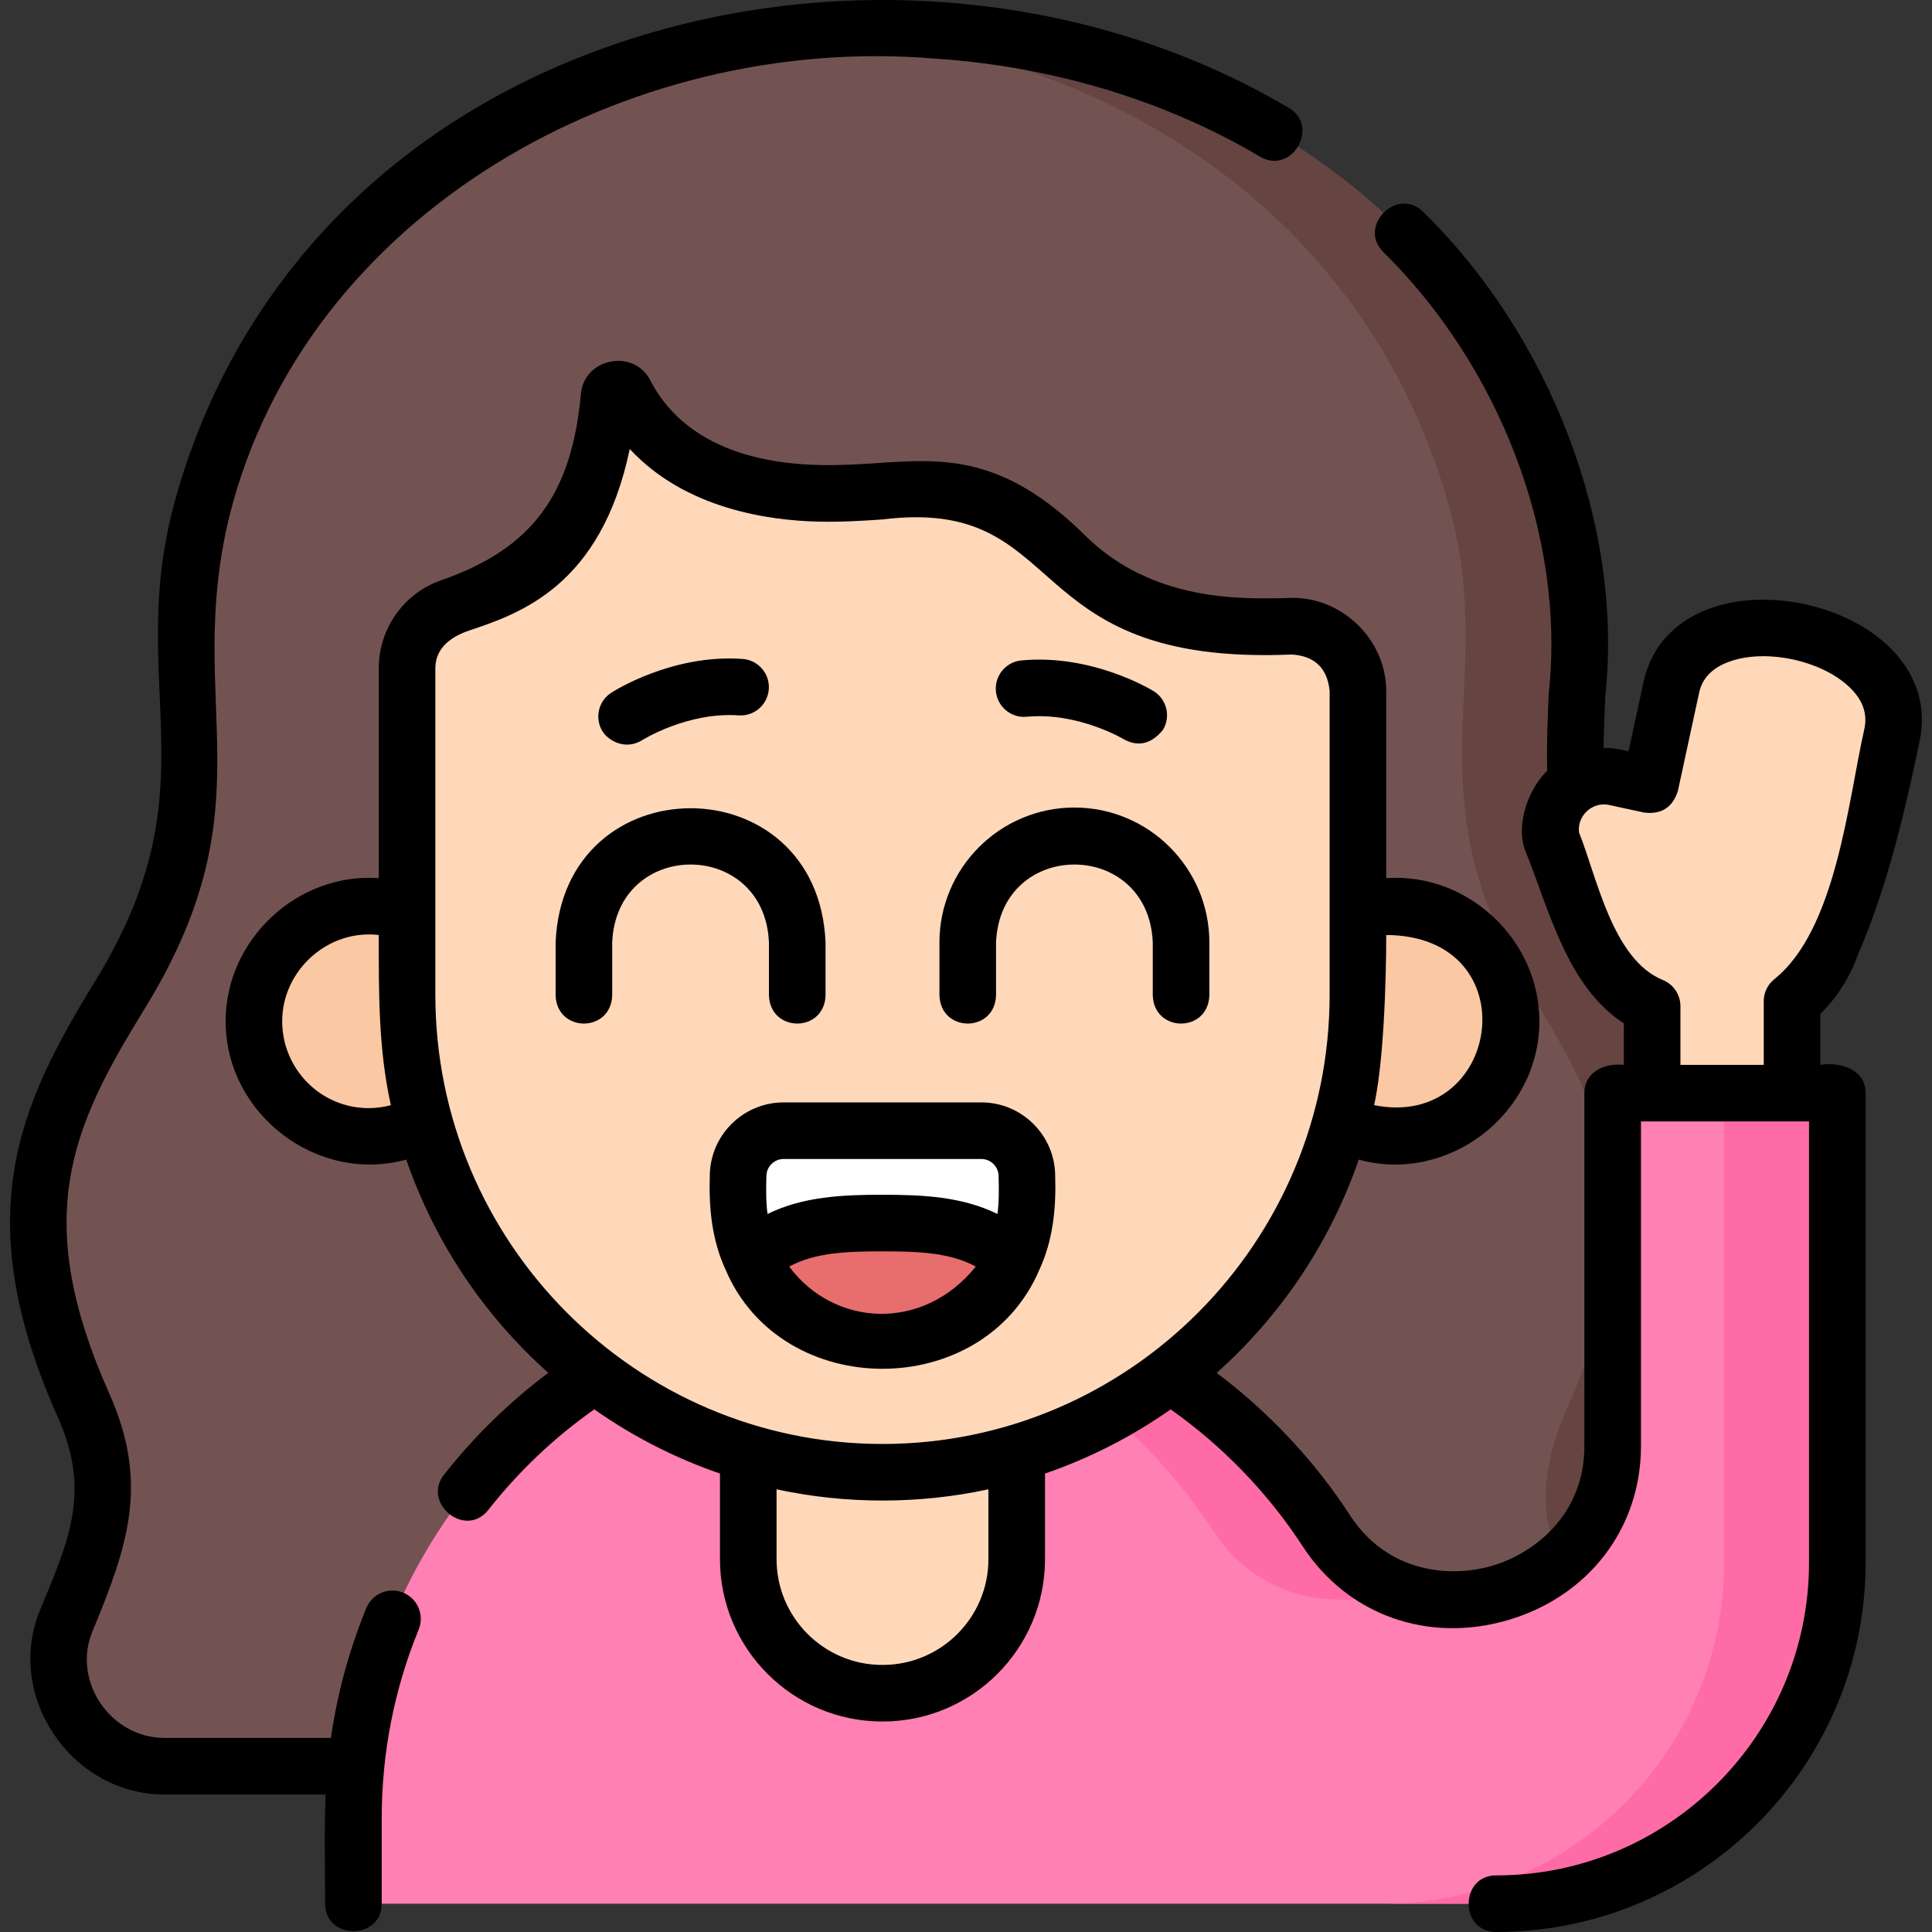
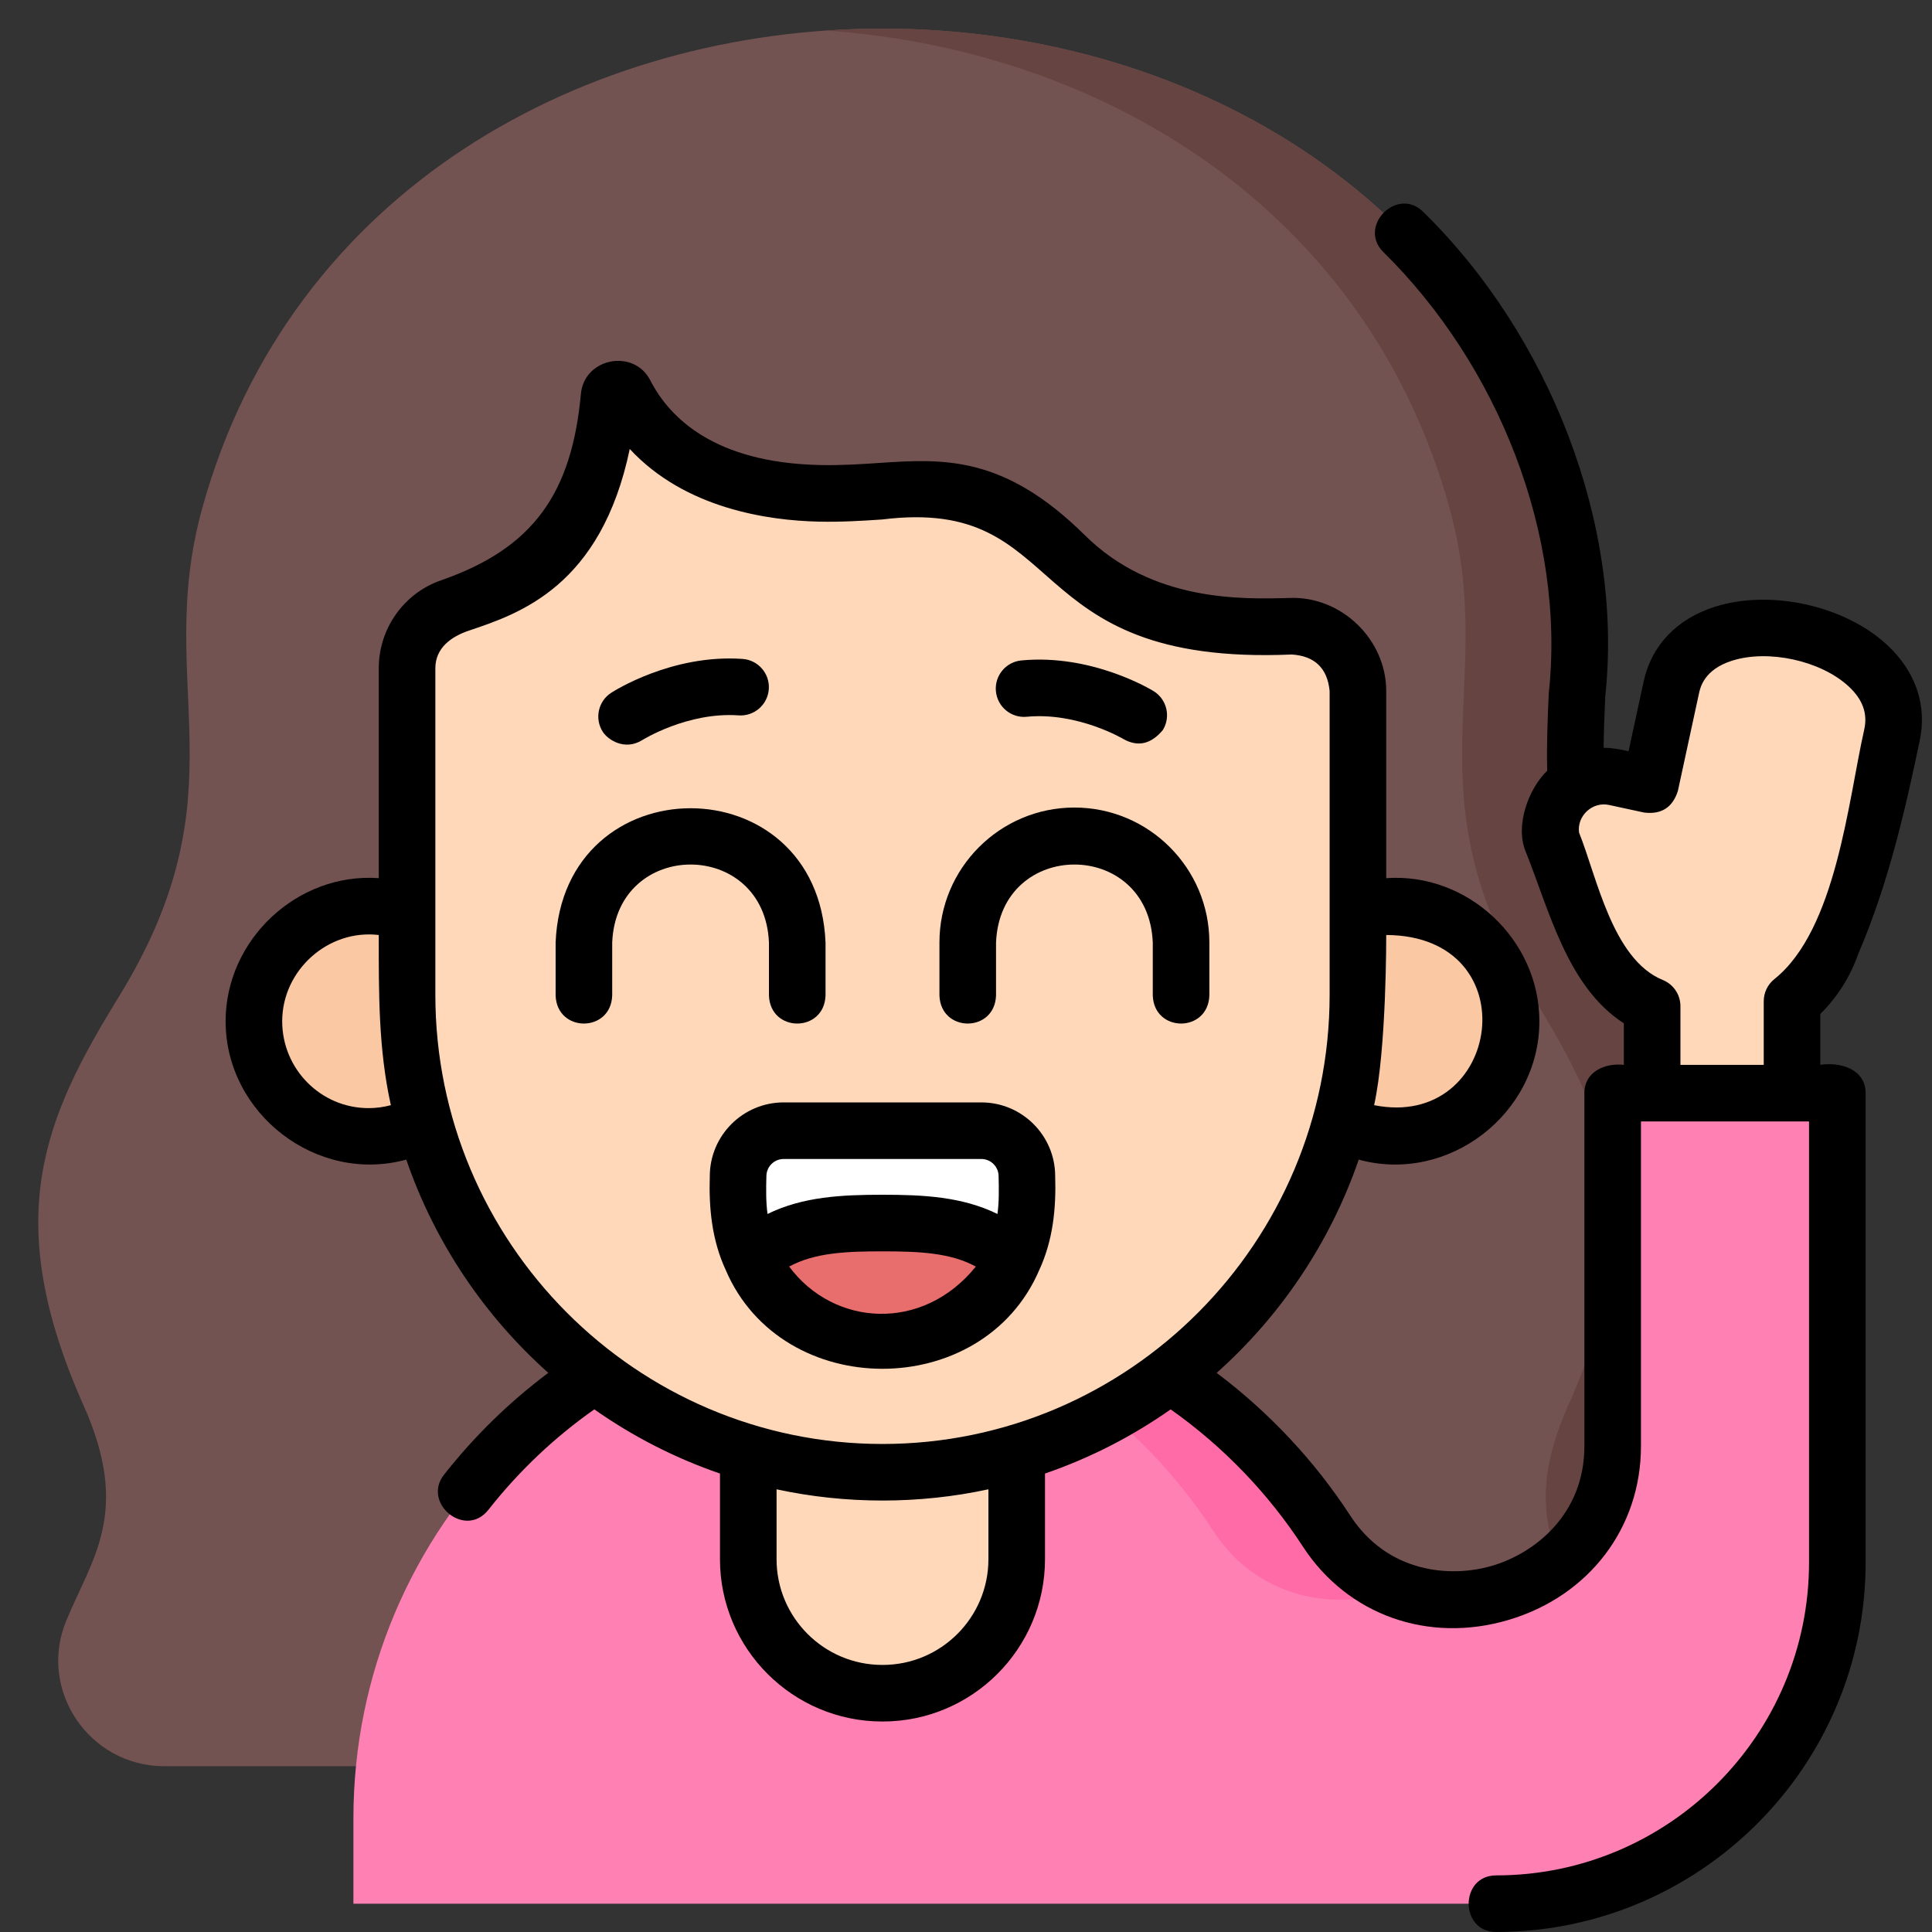
<svg xmlns="http://www.w3.org/2000/svg" id="Layer_1" enable-background="new 0 0 512.077 512.077" height="512" viewBox="0 0 512.077 512.077" width="512">
  <rect x="0" y="0" width="512.077" height="512.077" fill="#333333" stroke="none" />
  <g>
    <g>
      <g>
        <g>
          <path d="m424.271 468.132c19.891 0 33.578-20.194 25.973-38.573-6.882-16.631-17.214-28.755-4.601-57.023 22.288-49.951 10.291-76.443-9.43-108.515-33.432-54.371-8.989-82.141-21.99-129.241-46.81-169.598-313.825-169.609-360.639 0-13 47.101 11.443 74.87-21.99 129.241-19.721 32.072-31.718 58.564-9.43 108.515 12.613 28.269 2.281 40.393-4.601 57.023-7.605 18.379 6.082 38.573 25.973 38.573z" fill="#735351" />
          <path d="m445.643 372.536c22.288-49.951 10.291-76.443-9.43-108.515-33.432-54.372-8.989-82.141-21.99-129.241-24.898-90.21-112.097-132.44-195.321-126.685 73.243 5.064 143.409 47.294 165.322 126.685 13 47.101-11.443 74.87 21.99 129.241 19.721 32.072 31.718 58.563 9.43 108.515-12.613 28.269-2.281 40.393 4.601 57.023 7.605 18.379-6.082 38.573-25.973 38.573h30c19.891 0 33.578-20.194 25.973-38.573-6.883-16.631-17.216-28.755-4.602-57.023z" fill="#664442" />
          <g>
            <g>
              <ellipse cx="370.131" cy="270.684" fill="#fac8a2" rx="30.381" ry="30.523" />
            </g>
            <g>
              <ellipse cx="97.677" cy="270.684" fill="#fac8a2" rx="30.381" ry="30.523" />
            </g>
          </g>
          <path d="m396.548 504.577c49.947 0 90.437-40.49 90.437-90.437v-124.396h-59.545v93.575c0 40.028-53.987 56.095-75.854 22.467-24.969-38.397-68.253-63.79-117.468-63.79h-.426c-77.332 0-140.022 62.69-140.022 140.022v22.559z" fill="#ff80b3" />
          <g fill="#ff6ba7">
            <path d="m321.585 405.785c11.541 17.747 32.027 21.653 48.802 15.501-7.248-2.817-13.849-7.884-18.802-15.501-24.969-38.397-68.253-63.79-117.468-63.79h-.426c-4.993 0-9.925.262-14.784.772 43.024 4.518 80.244 28.518 102.678 63.018z" />
-             <path d="m456.985 289.744v124.396c0 49.947-40.49 90.438-90.438 90.438h30c49.947 0 90.438-40.49 90.438-90.438v-124.396z" />
          </g>
          <path d="m233.958 448.788h-.108c-19.618 0-35.521-15.904-35.521-35.521v-57.491h71.151v57.491c0 19.618-15.904 35.521-35.522 35.521z" fill="#ffd8ba" />
          <g>
            <path d="m161.435 105.073c-4.497 45.751-27.728 50.849-42.074 55.825-6.878 2.386-11.472 8.911-11.472 16.221v86.505c0 69.919 56.419 126.6 126.014 126.6 69.596 0 126.014-56.681 126.014-126.6v-80.477c0-9.743-8.053-17.454-17.747-17.169-15.173.445-40.366.56-59.885-18.765-24.882-24.636-39.273-15.864-65.241-16.457-32.465-.741-45.9-15.867-51.345-26.497-1.037-2.027-4.041-1.454-4.264.814z" fill="#ffd8ba" />
          </g>
        </g>
      </g>
      <path d="m442.984 182.209-5.589 25.834-9.305-2.013c-10.025-2.169-18.947 6.734-16.799 16.764 5.806 14.037 11.172 37.612 26.609 43.898v22.676h37.079v-23.992c4.818-3.85 8.53-9.296 10.553-15.271 7.607-17.558 11.988-36.371 15.891-55.053 6.402-28.272-52.366-40.92-58.439-12.843z" fill="#ffd8ba" />
      <g>
        <path d="m233.904 355.694c21.138 0 38.273-17.135 38.273-38.273v-5.657c0-6.666-5.404-12.069-12.069-12.069h-52.408c-6.666 0-12.069 5.404-12.069 12.069v5.657c0 21.137 17.135 38.273 38.273 38.273z" fill="#fff" />
        <g>
          <path d="m268.572 333.64c-6.106 13.027-19.33 22.053-34.668 22.053-15.338 0-28.562-9.026-34.668-22.053 9.807-8.981 22.237-9.471 34.668-9.471s24.861.491 34.668 9.471z" fill="#e86d6d" />
        </g>
      </g>
    </g>
    <g>
      <g>
        <path d="m272.139 189.977c13.51-1.278 25.541 5.848 25.773 5.988 3.771 2.056 7.204 1.234 10.298-2.467 2.171-3.527 1.072-8.147-2.455-10.319-.658-.405-16.337-9.905-35.032-8.134-4.124.391-7.15 4.05-6.759 8.174.392 4.123 4.048 7.156 8.175 6.758z" />
        <path d="m203.81 249.81v14.037c.344 9.931 14.659 9.923 15 0v-14.037c-1.971-47.468-69.591-47.431-71.544 0v14.037c.344 9.931 14.659 9.923 15 0v-14.037c1.144-27.564 40.41-27.543 41.544 0z" />
        <path d="m284.771 214.038c-19.725 0-35.771 16.047-35.771 35.772v14.037c.344 9.931 14.659 9.923 15 0v-14.037c1.144-27.563 40.41-27.543 41.543 0v14.037c.344 9.931 14.659 9.923 15 0v-14.037c0-19.725-16.048-35.772-35.772-35.772z" />
        <path d="m279.677 311.763c0-10.791-8.779-19.57-19.569-19.57h-52.408c-10.791 0-19.569 8.779-19.569 19.57-.275 8.509.577 16.972 4.204 24.811 14.895 34.968 68.2 34.965 83.136.008 3.628-7.841 4.481-16.307 4.206-24.819zm-70.511 23.94c6.797-3.682 15.051-4.034 24.739-4.034 9.687 0 17.942.353 24.739 4.034-14.117 17.499-37.7 15.892-49.478 0zm55.206-13.942c-9.378-4.607-19.78-5.092-30.468-5.092-10.687 0-21.089.485-30.468 5.093-.453-3.192-.39-6.76-.305-9.998 0-2.52 2.05-4.57 4.569-4.57h52.408c2.52 0 4.569 2.05 4.569 4.57.085 3.238.147 6.806-.305 9.997z" />
-         <path d="m106.864 422.127c-3.837-1.568-8.213.271-9.78 4.104-4.536 11.097-7.671 22.606-9.381 34.4h-44.165c-14.145 0-24.515-14.982-19.042-28.206 9.269-22.4 15.169-39.081 4.52-62.947-20.916-46.876-10.028-70.634 8.969-101.53 34.127-55.051 10.546-80.773 22.829-131.174 20.157-80.393 105.654-128.098 186.99-121.237 31.162 2.068 60.958 11.053 86.167 25.985 8.344 4.94 15.988-7.964 7.645-12.906-55.305-32.758-127.692-37.77-188.909-13.078-53.69 21.655-91.46 63.294-106.351 117.246-5.43 19.671-4.716 35.971-4.025 51.734 1.003 22.911 1.951 44.552-17.124 75.575-20.168 32.8-33.703 62.131-9.89 115.5 8.856 19.846 3.001 32.534-4.682 51.099-9.474 22.895 8.357 48.941 32.903 48.941h42.767c-.408 9.629-.135 19.31-.135 28.945 0 9.697 15 9.697 15 0v-22.559c0-17.344 3.297-34.203 9.799-50.11 1.567-3.836-.271-8.214-4.105-9.782z" />
        <path d="m492.532 252.814c8.02-18.605 12.579-38.741 16.222-56.174 2.135-9.539-.95-18.706-8.693-25.819-11.275-10.358-30.847-14.656-45.525-9.996-10.109 3.208-16.815 10.24-18.883 19.798l-4.002 18.503c-2.125-.516-4.496-.924-6.614-.921.04-4.516.237-9.025.441-13.688 4.912-45.575-14.94-95.779-48.238-128.339-6.853-6.862-17.466 3.739-10.613 10.6 30.322 29.838 48.444 74.844 43.864 117.084-.288 6.6-.585 13.39-.405 20.413-4.956 4.789-8.556 14.547-5.726 21.386 6.254 15.54 11.023 35.889 26.04 45.568v11.016c-4.798-.551-10.46 1.653-10.46 7.5v93.575c0 18.039-13.127 28.333-24.368 31.666-11.238 3.333-27.854 1.852-37.698-13.289-9.418-14.483-21.537-27.405-35.395-37.811 16.968-15.139 30.08-34.545 37.651-56.527 23.709 6.498 47.883-12.103 47.883-36.675 0-21.612-19.005-39.464-40.594-37.926v-49.611c0-13.632-11.804-25.104-25.467-24.666-12.77.371-36.54 1.073-54.388-16.599-21.585-21.371-37.684-20.298-54.727-19.164-4.919.327-10.005.665-15.62.538-27.896-.637-39.782-12.543-44.841-22.42-4.36-8.506-17.47-6.006-18.404 3.503-2.426 26.531-12.726 41.025-37.067 49.471-9.877 3.426-16.514 12.793-16.514 23.307v55.639c-21.576-1.534-40.594 16.308-40.594 37.926 0 24.551 24.172 43.174 47.883 36.675 7.57 21.978 20.68 41.382 37.643 56.52-10.343 7.743-19.613 16.794-27.643 27.002-5.886 7.484 5.629 17.106 11.79 9.273 8.037-10.218 17.458-19.147 28.052-26.597 10.162 7.144 21.355 12.904 33.306 17.007v22.703c0 23.722 19.299 43.021 43.021 43.021h.108c23.722 0 43.021-19.299 43.021-43.021v-22.702c11.95-4.102 23.142-9.862 33.303-17.004 13.794 9.722 25.832 22.193 35.015 36.314 11.811 18.164 33.216 25.816 54.538 19.492 21.325-6.323 35.104-24.398 35.104-46.047v-86.075h44.546v116.896c0 45.732-37.206 82.938-82.938 82.938-9.697 0-9.697 15 0 15 54.003 0 97.938-43.935 97.938-97.938v-124.395c0-6.466-6.924-8.334-12.006-7.5v-13.505c4.448-4.352 7.955-9.885 10.054-15.925zm-125.113-4.993c38.073.167 30.554 51.865-3.211 45.103 3.318-14.898 3.211-45.103 3.211-45.103zm-269.742 45.886c-12.617 0-22.881-10.328-22.881-23.023 0-13.518 12.162-24.453 25.594-22.863 0 15.178-.114 30.18 3.211 45.104-1.923.516-3.917.782-5.924.782zm164.303 119.56c0 15.451-12.57 28.021-28.021 28.021h-.108c-15.451 0-28.021-12.57-28.021-28.021v-18.525c18.393 3.969 37.76 3.969 56.151 0v18.525zm-28.076-30.542c-65.349 0-118.515-53.428-118.515-119.101v-86.505c0-5.487 4.381-8.458 8.91-9.976 13.431-4.505 35.008-11.742 42.617-48.139 14.651 15.819 36.713 18.948 49.957 19.25 6.286.144 11.956-.234 16.959-.567 50.306-6.243 35.124 38.948 108.559 35.789 6.086.396 9.429 3.621 10.027 9.672v80.477c.001 65.672-53.165 119.1-118.514 119.1zm236.392-123.208c-1.781 1.423-2.817 3.579-2.817 5.858v16.868h-22.079v-15.552c0-3.05-1.847-5.796-4.671-6.946-13.375-5.447-17.516-27.478-22.199-39.064-.597-4.395 3.492-8.295 7.974-7.321l9.306 2.013c4.558.547 7.531-1.368 8.917-5.745l5.588-25.834c.338-1.565 1.369-6.327 8.76-8.673 9.629-3.056 23.463-.03 30.839 6.745 3.791 3.483 5.164 7.254 4.196 11.528-4.267 18.862-7.399 53.001-23.814 66.123z" />
      </g>
      <path d="m170.162 196.205c.119-.072 12.046-7.549 25.601-6.593 4.132.292 7.718-2.822 8.009-6.953.294-4.133-2.829-7.721-6.953-8.009-18.731-1.321-34.178 8.554-34.826 8.975-3.474 2.256-4.461 6.901-2.205 10.375 1.32 2.033 5.689 5.039 10.374 2.205z" />
    </g>
  </g>
</svg>